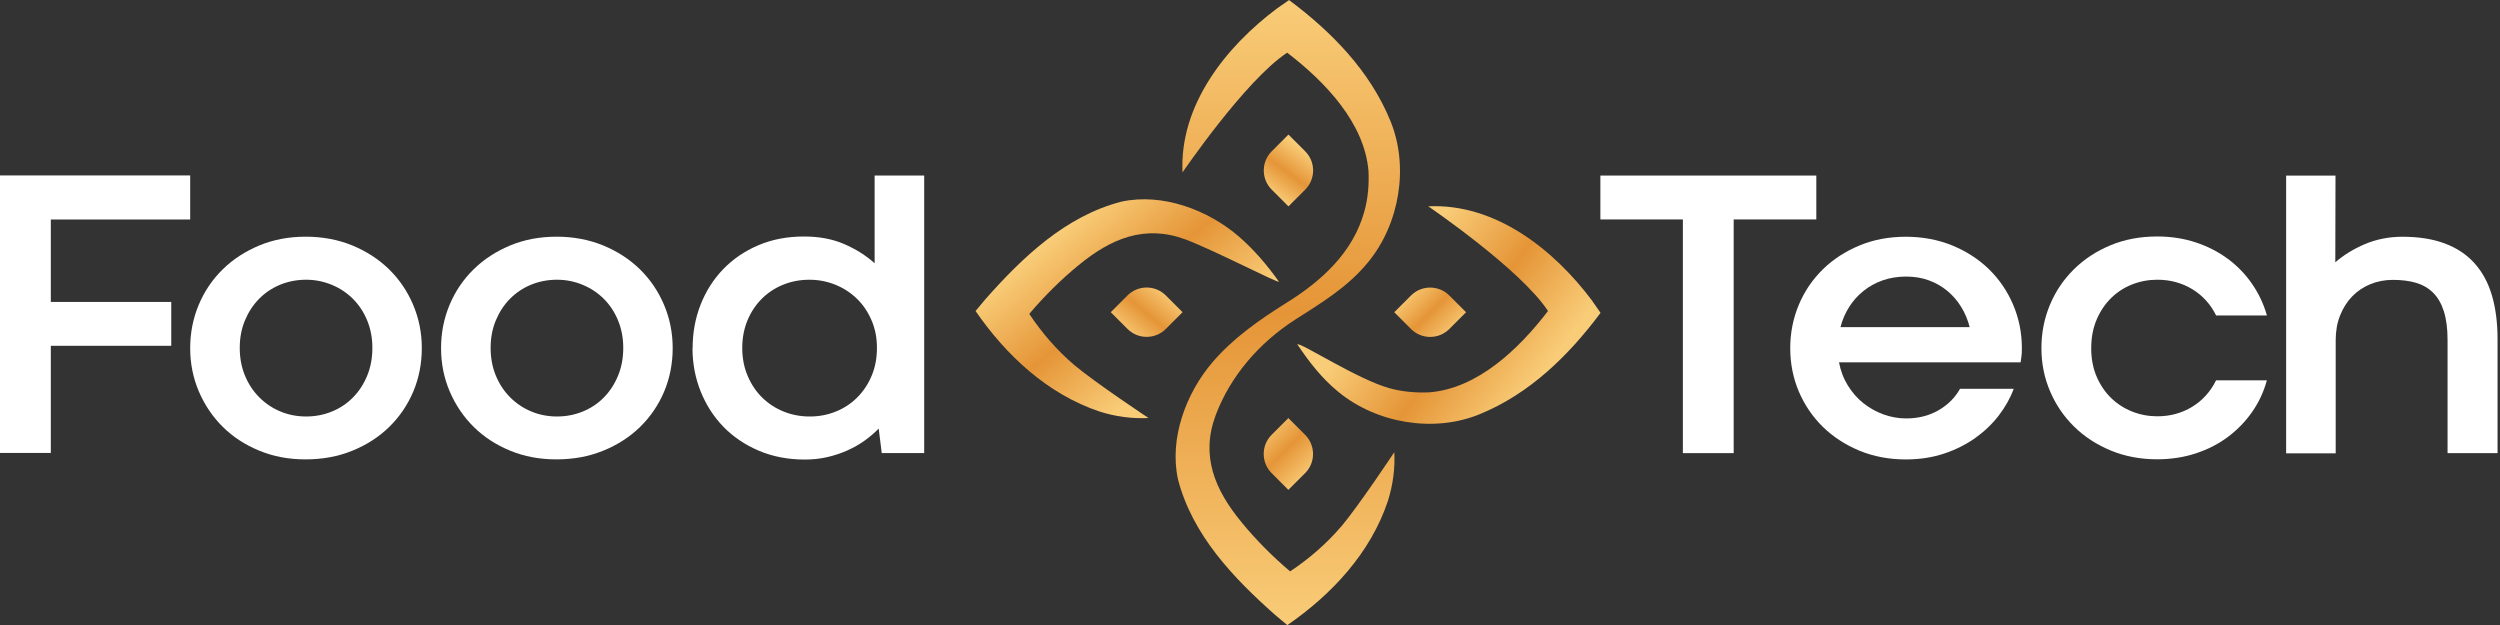
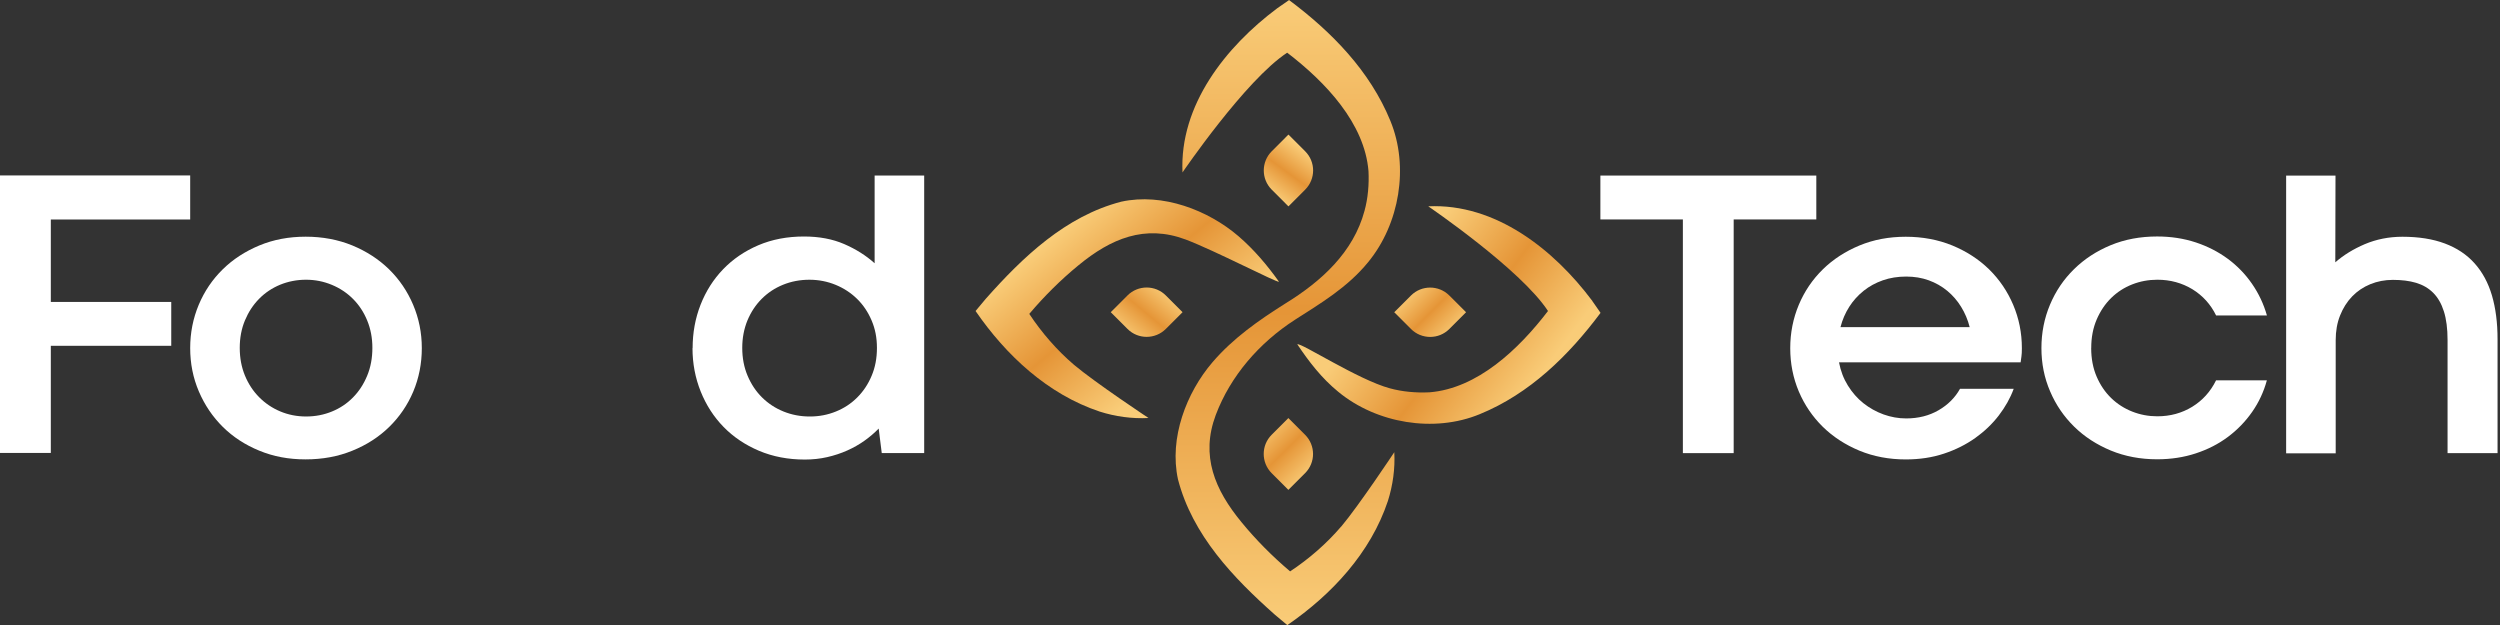
<svg xmlns="http://www.w3.org/2000/svg" id="Layer_1" x="0px" y="0px" width="240px" height="60px" viewBox="0 0 240 60" xml:space="preserve">
  <rect x="0" y="0" width="240" height="60" fill="#333333" stroke="none" />
  <g>
    <g>
      <path fill="#FFFFFF" d="M0,16.842h18.258v4.23H4.878v7.914H16.44v4.211H4.878v10.285H0V16.842z" />
      <path fill="#FFFFFF" d="M18.258,33.42c0-1.477,0.276-2.861,0.822-4.164c0.546-1.302,1.314-2.43,2.304-3.402   c0.984-0.966,2.16-1.728,3.516-2.292s2.838-0.84,4.446-0.84c1.608,0,3.114,0.282,4.476,0.84c1.362,0.564,2.538,1.326,3.528,2.292   c0.984,0.966,1.758,2.1,2.31,3.402c0.552,1.303,0.834,2.688,0.834,4.164s-0.276,2.88-0.822,4.176   c-0.546,1.291-1.32,2.424-2.31,3.391c-0.99,0.966-2.172,1.728-3.534,2.279c-1.368,0.559-2.862,0.834-4.494,0.834   s-3.084-0.275-4.44-0.834c-1.35-0.552-2.52-1.313-3.498-2.279c-0.978-0.967-1.746-2.1-2.304-3.402   C18.534,36.281,18.258,34.896,18.258,33.42z M23.016,33.402c0,0.966,0.168,1.854,0.498,2.652c0.33,0.803,0.786,1.493,1.362,2.075   s1.248,1.038,2.016,1.362s1.602,0.492,2.49,0.492c0.888,0,1.716-0.162,2.49-0.48s1.446-0.768,2.016-1.35   c0.576-0.582,1.026-1.278,1.362-2.088c0.336-0.811,0.498-1.698,0.498-2.664c0-0.967-0.168-1.83-0.498-2.635   c-0.33-0.804-0.786-1.494-1.362-2.07c-0.576-0.576-1.248-1.026-2.028-1.35c-0.78-0.324-1.602-0.492-2.478-0.492   s-1.716,0.162-2.49,0.48c-0.768,0.318-1.446,0.768-2.016,1.35c-0.576,0.582-1.026,1.272-1.362,2.076   c-0.336,0.805-0.498,1.68-0.498,2.635V33.402z" />
-       <path fill="#FFFFFF" d="M42.342,33.42c0-1.477,0.276-2.861,0.822-4.164c0.546-1.302,1.314-2.43,2.304-3.402   c0.984-0.966,2.16-1.728,3.516-2.292s2.838-0.84,4.446-0.84c1.608,0,3.114,0.282,4.476,0.84c1.362,0.564,2.538,1.326,3.528,2.292   c0.984,0.966,1.758,2.1,2.31,3.402c0.552,1.303,0.834,2.688,0.834,4.164s-0.276,2.88-0.822,4.176   c-0.546,1.291-1.32,2.424-2.31,3.391c-0.99,0.966-2.172,1.728-3.534,2.279c-1.368,0.559-2.862,0.834-4.494,0.834   s-3.084-0.275-4.44-0.834c-1.35-0.552-2.52-1.313-3.498-2.279c-0.978-0.967-1.746-2.1-2.304-3.402   C42.618,36.281,42.342,34.896,42.342,33.42z M47.1,33.402c0,0.966,0.168,1.854,0.498,2.652c0.33,0.803,0.786,1.493,1.362,2.075   s1.248,1.038,2.016,1.362s1.602,0.492,2.49,0.492c0.888,0,1.716-0.162,2.49-0.48s1.446-0.768,2.016-1.35   c0.576-0.582,1.026-1.278,1.362-2.088c0.336-0.811,0.498-1.698,0.498-2.664c0-0.967-0.168-1.83-0.498-2.635   c-0.33-0.804-0.786-1.494-1.362-2.07c-0.576-0.576-1.248-1.026-2.028-1.35c-0.78-0.324-1.602-0.492-2.478-0.492   s-1.716,0.162-2.49,0.48c-0.768,0.318-1.446,0.768-2.016,1.35c-0.576,0.582-1.026,1.272-1.362,2.076   c-0.336,0.805-0.498,1.68-0.498,2.635V33.402z" />
      <path fill="#FFFFFF" d="M66.492,33.42c0-1.477,0.252-2.861,0.762-4.164c0.51-1.302,1.23-2.436,2.166-3.408   c0.936-0.972,2.058-1.74,3.378-2.304c1.32-0.564,2.784-0.84,4.386-0.84c1.452,0,2.736,0.24,3.858,0.726   c1.122,0.486,2.094,1.098,2.922,1.842v-8.418h4.758v26.64h-4.074l-0.294-2.352c-0.408,0.42-0.858,0.803-1.362,1.164   c-0.504,0.359-1.056,0.672-1.656,0.941s-1.242,0.48-1.92,0.636c-0.678,0.156-1.398,0.234-2.154,0.234   c-1.608,0-3.072-0.282-4.398-0.841c-1.326-0.563-2.46-1.325-3.402-2.291c-0.942-0.967-1.674-2.1-2.196-3.402   s-0.786-2.688-0.786-4.164H66.492z M71.256,33.402c0,0.966,0.168,1.854,0.51,2.664c0.342,0.81,0.804,1.506,1.392,2.088   c0.588,0.582,1.272,1.031,2.058,1.35c0.786,0.318,1.626,0.48,2.526,0.48c0.9,0,1.722-0.162,2.508-0.48s1.464-0.768,2.046-1.35   s1.044-1.272,1.38-2.076c0.342-0.805,0.51-1.691,0.51-2.676s-0.168-1.83-0.51-2.635c-0.342-0.804-0.804-1.494-1.392-2.07   c-0.588-0.576-1.272-1.026-2.058-1.35c-0.786-0.324-1.626-0.492-2.526-0.492c-0.9,0-1.746,0.162-2.526,0.48   c-0.786,0.318-1.464,0.768-2.046,1.35s-1.038,1.272-1.374,2.076c-0.33,0.805-0.498,1.68-0.498,2.635V33.402z" />
      <path fill="#FFFFFF" d="M161.55,21.066h-7.913v-4.212h20.729v4.212h-7.933V43.5h-4.877V21.066H161.55z" />
      <path fill="#FFFFFF" d="M171.863,33.426c0-1.476,0.277-2.861,0.822-4.164c0.547-1.302,1.314-2.43,2.305-3.402   c0.984-0.966,2.16-1.728,3.516-2.292s2.838-0.84,4.446-0.84s3.114,0.282,4.476,0.84c1.362,0.564,2.538,1.326,3.528,2.292   c0.983,0.966,1.758,2.1,2.31,3.402c0.553,1.302,0.834,2.688,0.834,4.164c0,0.324-0.012,0.588-0.041,0.786   c-0.024,0.198-0.055,0.384-0.078,0.569h-17.437c0.156,0.822,0.438,1.566,0.853,2.232s0.906,1.23,1.487,1.692   c0.582,0.462,1.224,0.821,1.933,1.08c0.707,0.252,1.428,0.384,2.172,0.384c1.176,0,2.214-0.264,3.113-0.786   c0.9-0.522,1.584-1.206,2.059-2.058h5.154c-0.324,0.888-0.805,1.74-1.428,2.556c-0.625,0.815-1.381,1.536-2.263,2.166   c-0.882,0.624-1.878,1.128-3,1.5c-1.116,0.372-2.34,0.558-3.672,0.558c-1.608,0-3.091-0.281-4.446-0.84   c-1.355-0.563-2.531-1.326-3.516-2.291c-0.984-0.967-1.752-2.095-2.305-3.391c-0.545-1.296-0.822-2.676-0.822-4.152V33.426z    M182.994,26.55c-0.811,0-1.561,0.12-2.244,0.36c-0.684,0.24-1.303,0.576-1.842,1.008c-0.54,0.432-1.002,0.942-1.381,1.536   c-0.377,0.594-0.659,1.241-0.84,1.95h12.402c-0.18-0.709-0.456-1.356-0.822-1.95c-0.365-0.594-0.81-1.104-1.332-1.536   c-0.521-0.432-1.115-0.768-1.775-1.008C184.5,26.67,183.779,26.55,182.994,26.55z" />
      <path fill="#FFFFFF" d="M200.754,33.408c0,1.02,0.174,1.932,0.521,2.742c0.349,0.81,0.816,1.5,1.398,2.063   c0.588,0.57,1.266,1.002,2.028,1.302c0.762,0.301,1.565,0.45,2.399,0.45c1.242,0,2.358-0.306,3.349-0.911   c0.989-0.607,1.758-1.453,2.292-2.539h4.878c-0.3,1.098-0.769,2.106-1.41,3.024s-1.416,1.722-2.321,2.399   c-0.906,0.679-1.938,1.207-3.084,1.584c-1.146,0.379-2.389,0.57-3.721,0.57c-1.607,0-3.09-0.281-4.445-0.84   c-1.357-0.564-2.533-1.326-3.517-2.292s-1.759-2.094-2.31-3.39c-0.559-1.297-0.834-2.676-0.834-4.152s0.275-2.861,0.821-4.164   c0.546-1.302,1.313-2.436,2.304-3.408c0.984-0.972,2.16-1.74,3.517-2.304s2.851-0.84,4.464-0.84c1.332,0,2.568,0.192,3.714,0.57   c1.14,0.378,2.166,0.906,3.078,1.578c0.905,0.672,1.681,1.47,2.321,2.4c0.643,0.93,1.117,1.938,1.429,3.036h-4.878   c-0.521-1.068-1.284-1.908-2.279-2.52c-1.003-0.606-2.119-0.912-3.361-0.912c-0.852,0-1.655,0.15-2.418,0.45   c-0.762,0.3-1.434,0.732-2.016,1.302c-0.582,0.57-1.044,1.26-1.393,2.07c-0.348,0.811-0.521,1.717-0.521,2.725L200.754,33.408z" />
      <path fill="#FFFFFF" d="M239.766,43.5h-4.8V32.646c0-1.099-0.12-2.017-0.354-2.754c-0.233-0.738-0.575-1.332-1.025-1.782   c-0.449-0.45-1.002-0.768-1.645-0.96c-0.647-0.192-1.385-0.282-2.226-0.282c-0.769,0-1.493,0.138-2.166,0.414   c-0.672,0.276-1.254,0.666-1.745,1.176c-0.492,0.51-0.877,1.122-1.158,1.83c-0.283,0.708-0.42,1.5-0.42,2.358v10.871h-4.758V16.86   h4.739l-0.019,8.322c0.787-0.69,1.729-1.272,2.838-1.746c1.111-0.468,2.311-0.708,3.606-0.708c1.566,0,2.929,0.216,4.074,0.648   c1.151,0.432,2.101,1.062,2.851,1.902c0.75,0.834,1.308,1.866,1.668,3.084c0.359,1.224,0.539,2.623,0.539,4.201v10.932V43.5z" />
      <linearGradient id="SVGID_1_" gradientUnits="userSpaceOnUse" x1="-1.315" y1="216.05" x2="1.883" y2="220.418" gradientTransform="matrix(1 0 0 -1 123.285 234.766)">
        <stop offset="0" style="stop-color:#F9CC78" />
        <stop offset="0.5" style="stop-color:#E59537" />
        <stop offset="1" style="stop-color:#F9CC78" />
      </linearGradient>
      <path fill="url(#SVGID_1_)" d="M125.298,18.204c1.015-1.014,1.015-2.664,0-3.678l-1.608-1.608l-1.607,1.608   c-1.014,1.014-1.014,2.664,0,3.678l1.607,1.608L125.298,18.204z" />
      <linearGradient id="SVGID_2_" gradientUnits="userSpaceOnUse" x1="-2.333" y1="193.975" x2="2.515" y2="189.025" gradientTransform="matrix(1 0 0 -1 123.285 234.766)">
        <stop offset="0" style="stop-color:#F9CC78" />
        <stop offset="0.5" style="stop-color:#E59537" />
        <stop offset="1" style="stop-color:#F9CC78" />
      </linearGradient>
      <path fill="url(#SVGID_2_)" d="M122.076,45.42l1.607,1.607l1.608-1.607c1.015-1.014,1.015-2.664,0-3.678l-1.608-1.608   l-1.607,1.608C121.063,42.756,121.063,44.4,122.076,45.42z" />
      <linearGradient id="SVGID_3_" gradientUnits="userSpaceOnUse" x1="11.804" y1="206.997" x2="16.28" y2="202.521" gradientTransform="matrix(1 0 0 -1 123.285 234.766)">
        <stop offset="0" style="stop-color:#F9CC78" />
        <stop offset="0.5" style="stop-color:#E59537" />
        <stop offset="1" style="stop-color:#F9CC78" />
      </linearGradient>
      <path fill="url(#SVGID_3_)" d="M135.456,31.584c1.015,1.014,2.664,1.014,3.678,0l1.608-1.608l-1.608-1.608   c-1.014-1.014-2.663-1.014-3.678,0l-1.608,1.608L135.456,31.584z" />
      <linearGradient id="SVGID_4_" gradientUnits="userSpaceOnUse" x1="-11.323" y1="207.065" x2="-15.217" y2="202.373" gradientTransform="matrix(1 0 0 -1 123.285 234.766)">
        <stop offset="0" style="stop-color:#F9CC78" />
        <stop offset="0.5" style="stop-color:#E59537" />
        <stop offset="1" style="stop-color:#F9CC78" />
      </linearGradient>
-       <path fill="url(#SVGID_4_)" d="M111.918,28.362c-1.014-1.014-2.664-1.014-3.678,0l-1.608,1.608l1.608,1.608   c1.014,1.014,2.664,1.014,3.678,0l1.608-1.608L111.918,28.362z" />
+       <path fill="url(#SVGID_4_)" d="M111.918,28.362c-1.014-1.014-2.664-1.014-3.678,0l-1.608,1.608l1.608,1.608   c1.014,1.014,2.664,1.014,3.678,0l1.608-1.608z" />
      <linearGradient id="SVGID_5_" gradientUnits="userSpaceOnUse" x1="-20.774" y1="213.148" x2="-10.064" y2="200.254" gradientTransform="matrix(1 0 0 -1 123.285 234.766)">
        <stop offset="0" style="stop-color:#F9CC78" />
        <stop offset="0.5" style="stop-color:#E59537" />
        <stop offset="1" style="stop-color:#F9CC78" />
      </linearGradient>
      <path fill="url(#SVGID_5_)" d="M98.808,30.138c1.422-1.686,3.036-3.288,4.716-4.662c3.12-2.574,6.378-3.948,10.296-2.484   c2.796,1.056,8.784,4.17,8.964,4.056c-1.122-1.572-2.382-3.078-3.906-4.386c-2.904-2.484-7.254-4.17-11.238-3.3   c-5.34,1.386-9.45,5.31-13.002,9.318l-0.984,1.176c2.928,4.26,6.93,7.992,11.91,9.654c1.512,0.48,3.114,0.702,4.692,0.618   c0,0-5.112-3.39-7.146-5.101c-1.638-1.397-3.102-3.084-4.302-4.896V30.138z" />
      <linearGradient id="SVGID_6_" gradientUnits="userSpaceOnUse" x1="10.298" y1="207.56" x2="23.684" y2="197.492" gradientTransform="matrix(1 0 0 -1 123.285 234.766)">
        <stop offset="0" style="stop-color:#F9CC78" />
        <stop offset="0.5" style="stop-color:#E59537" />
        <stop offset="1" style="stop-color:#F9CC78" />
      </linearGradient>
      <path fill="url(#SVGID_6_)" d="M152.868,28.896c-3.685-4.932-9.294-9.39-15.757-9.09c0,0,8.875,6.042,11.496,10.05   c-2.819,3.684-6.773,7.434-11.375,7.806c-1.278,0.061-2.586-0.049-3.811-0.385c-3.042-0.821-8.586-4.434-8.88-4.223   c1.099,1.637,2.321,3.245,3.948,4.571c3.672,3.019,9.168,3.948,13.566,2.136c4.799-1.962,8.543-5.634,11.598-9.726l-0.793-1.14   H152.868z" />
      <linearGradient id="SVGID_7_" gradientUnits="userSpaceOnUse" x1="0.343" y1="174.754" x2="0.343" y2="234.76" gradientTransform="matrix(1 0 0 -1 123.285 234.766)">
        <stop offset="0" style="stop-color:#F9CC78" />
        <stop offset="0.5" style="stop-color:#E59537" />
        <stop offset="1" style="stop-color:#F9CC78" />
      </linearGradient>
      <path fill="url(#SVGID_7_)" d="M128.748,50.55c-1.398,1.638-3.084,3.103-4.896,4.302c-1.686-1.422-3.287-3.035-4.662-4.715   c-2.574-3.121-3.948-6.379-2.478-10.297c1.41-3.744,4.17-6.93,7.608-9.145c2.406-1.542,5.033-3.089,7.02-5.525   c3.018-3.672,3.948-9.168,2.137-13.566c-1.963-4.8-5.635-8.544-9.727-11.598l-1.141,0.792c-4.931,3.684-9.389,9.294-9.089,15.756   c0,0,6.042-8.874,10.05-11.496c3.684,2.82,7.434,6.774,7.806,11.376c0.06,1.278-0.048,2.586-0.384,3.81   c-1.068,3.96-4.104,6.75-7.645,8.922c-2.478,1.566-4.956,3.281-6.959,5.622c-2.484,2.903-4.17,7.254-3.3,11.237   c1.386,5.341,5.31,9.451,9.318,13.002l1.176,0.984c4.26-2.928,7.992-6.93,9.654-11.91c0.479-1.512,0.701-3.113,0.617-4.691   c0,0-3.39,5.111-5.1,7.146L128.748,50.55z" />
    </g>
  </g>
</svg>